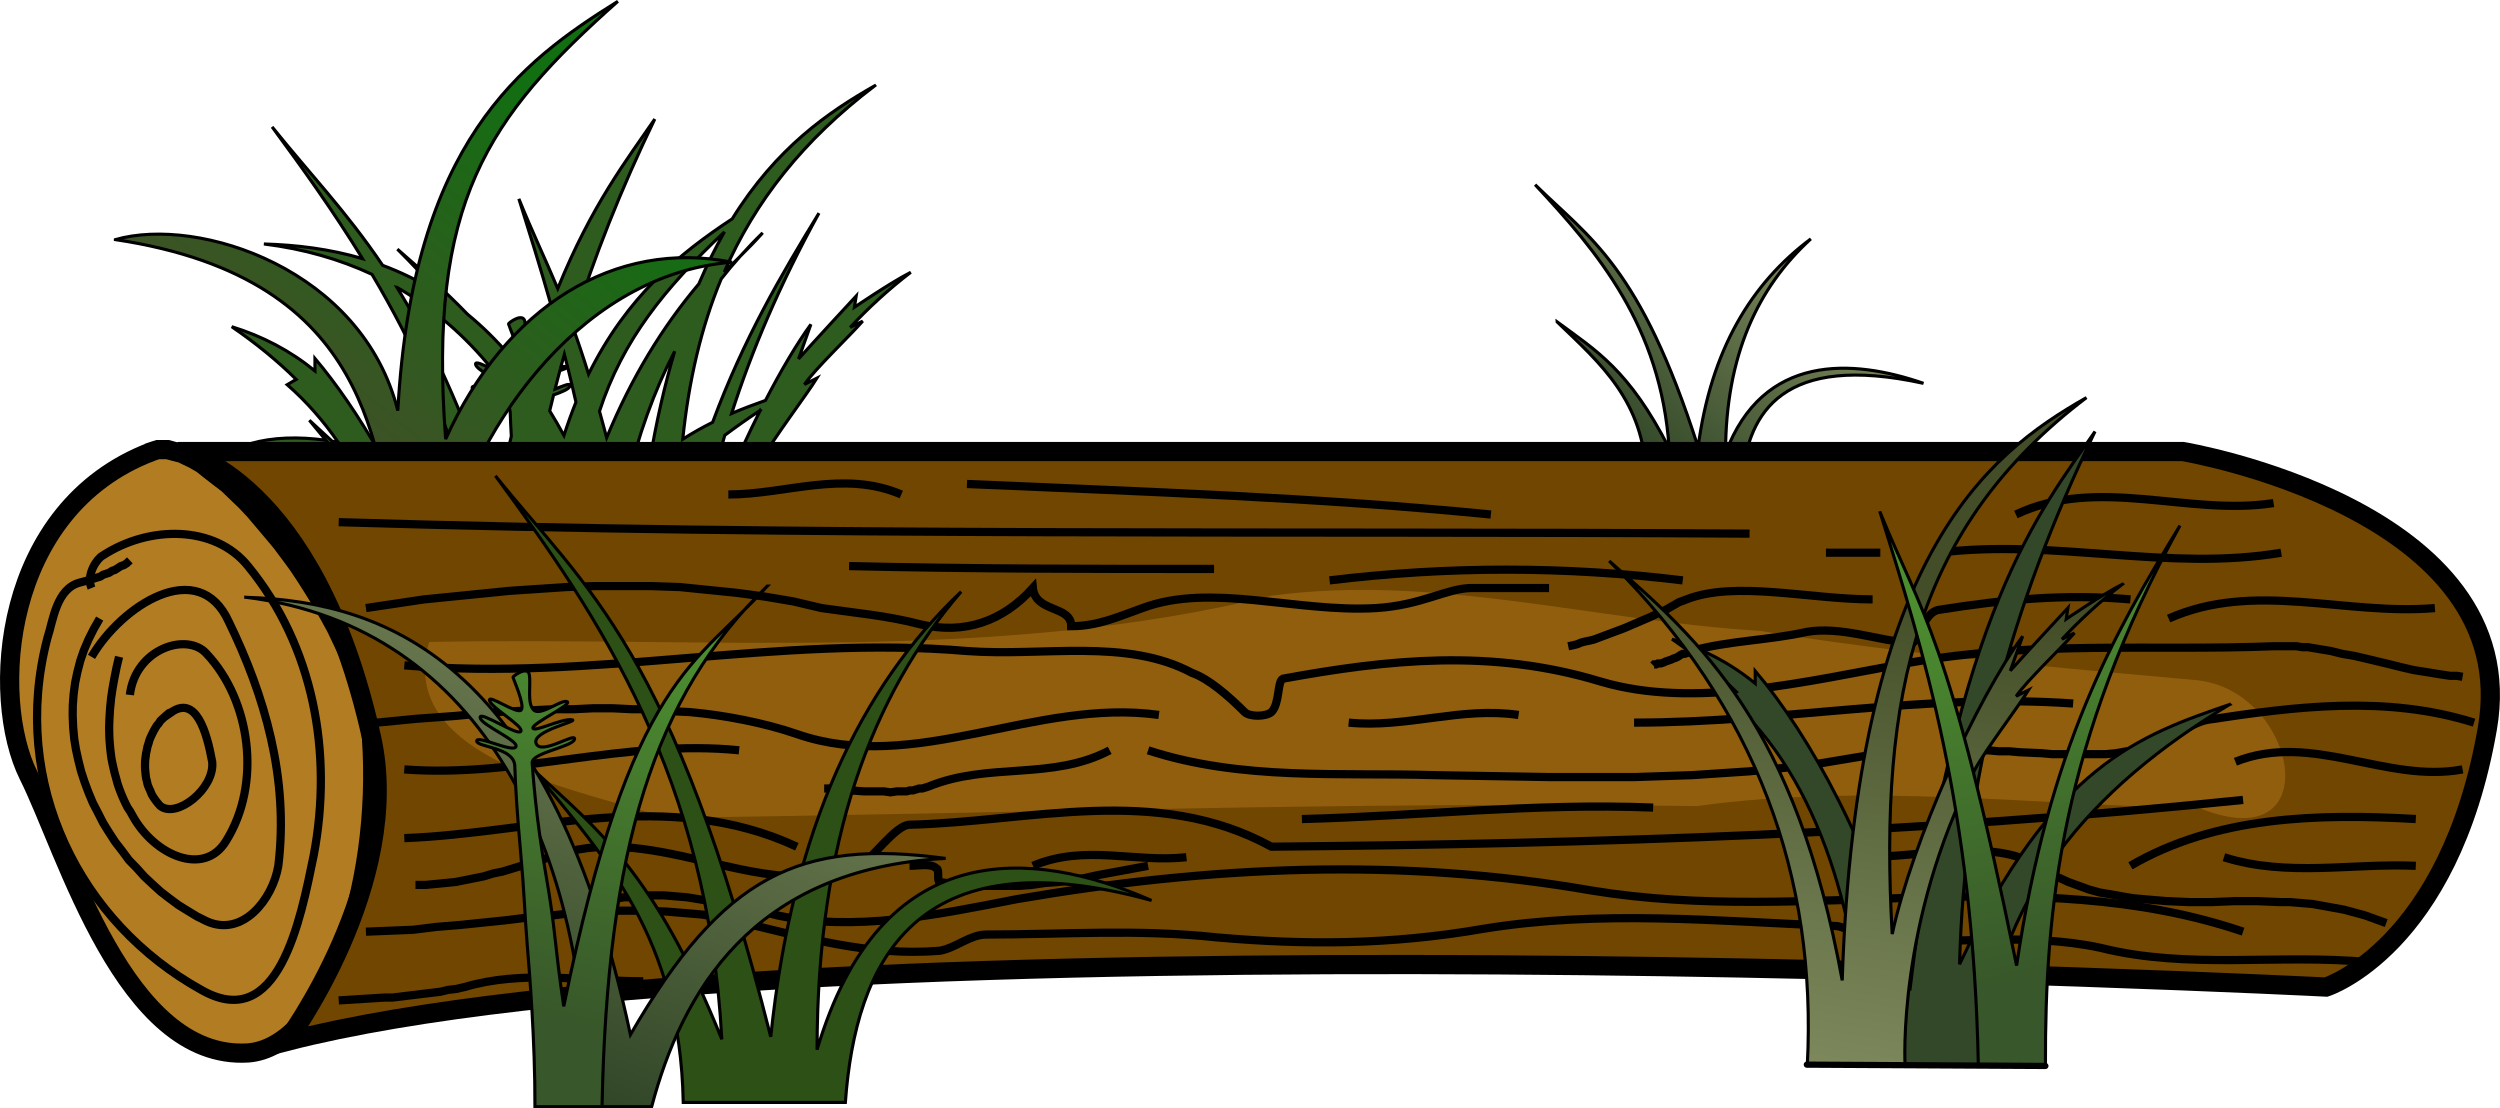
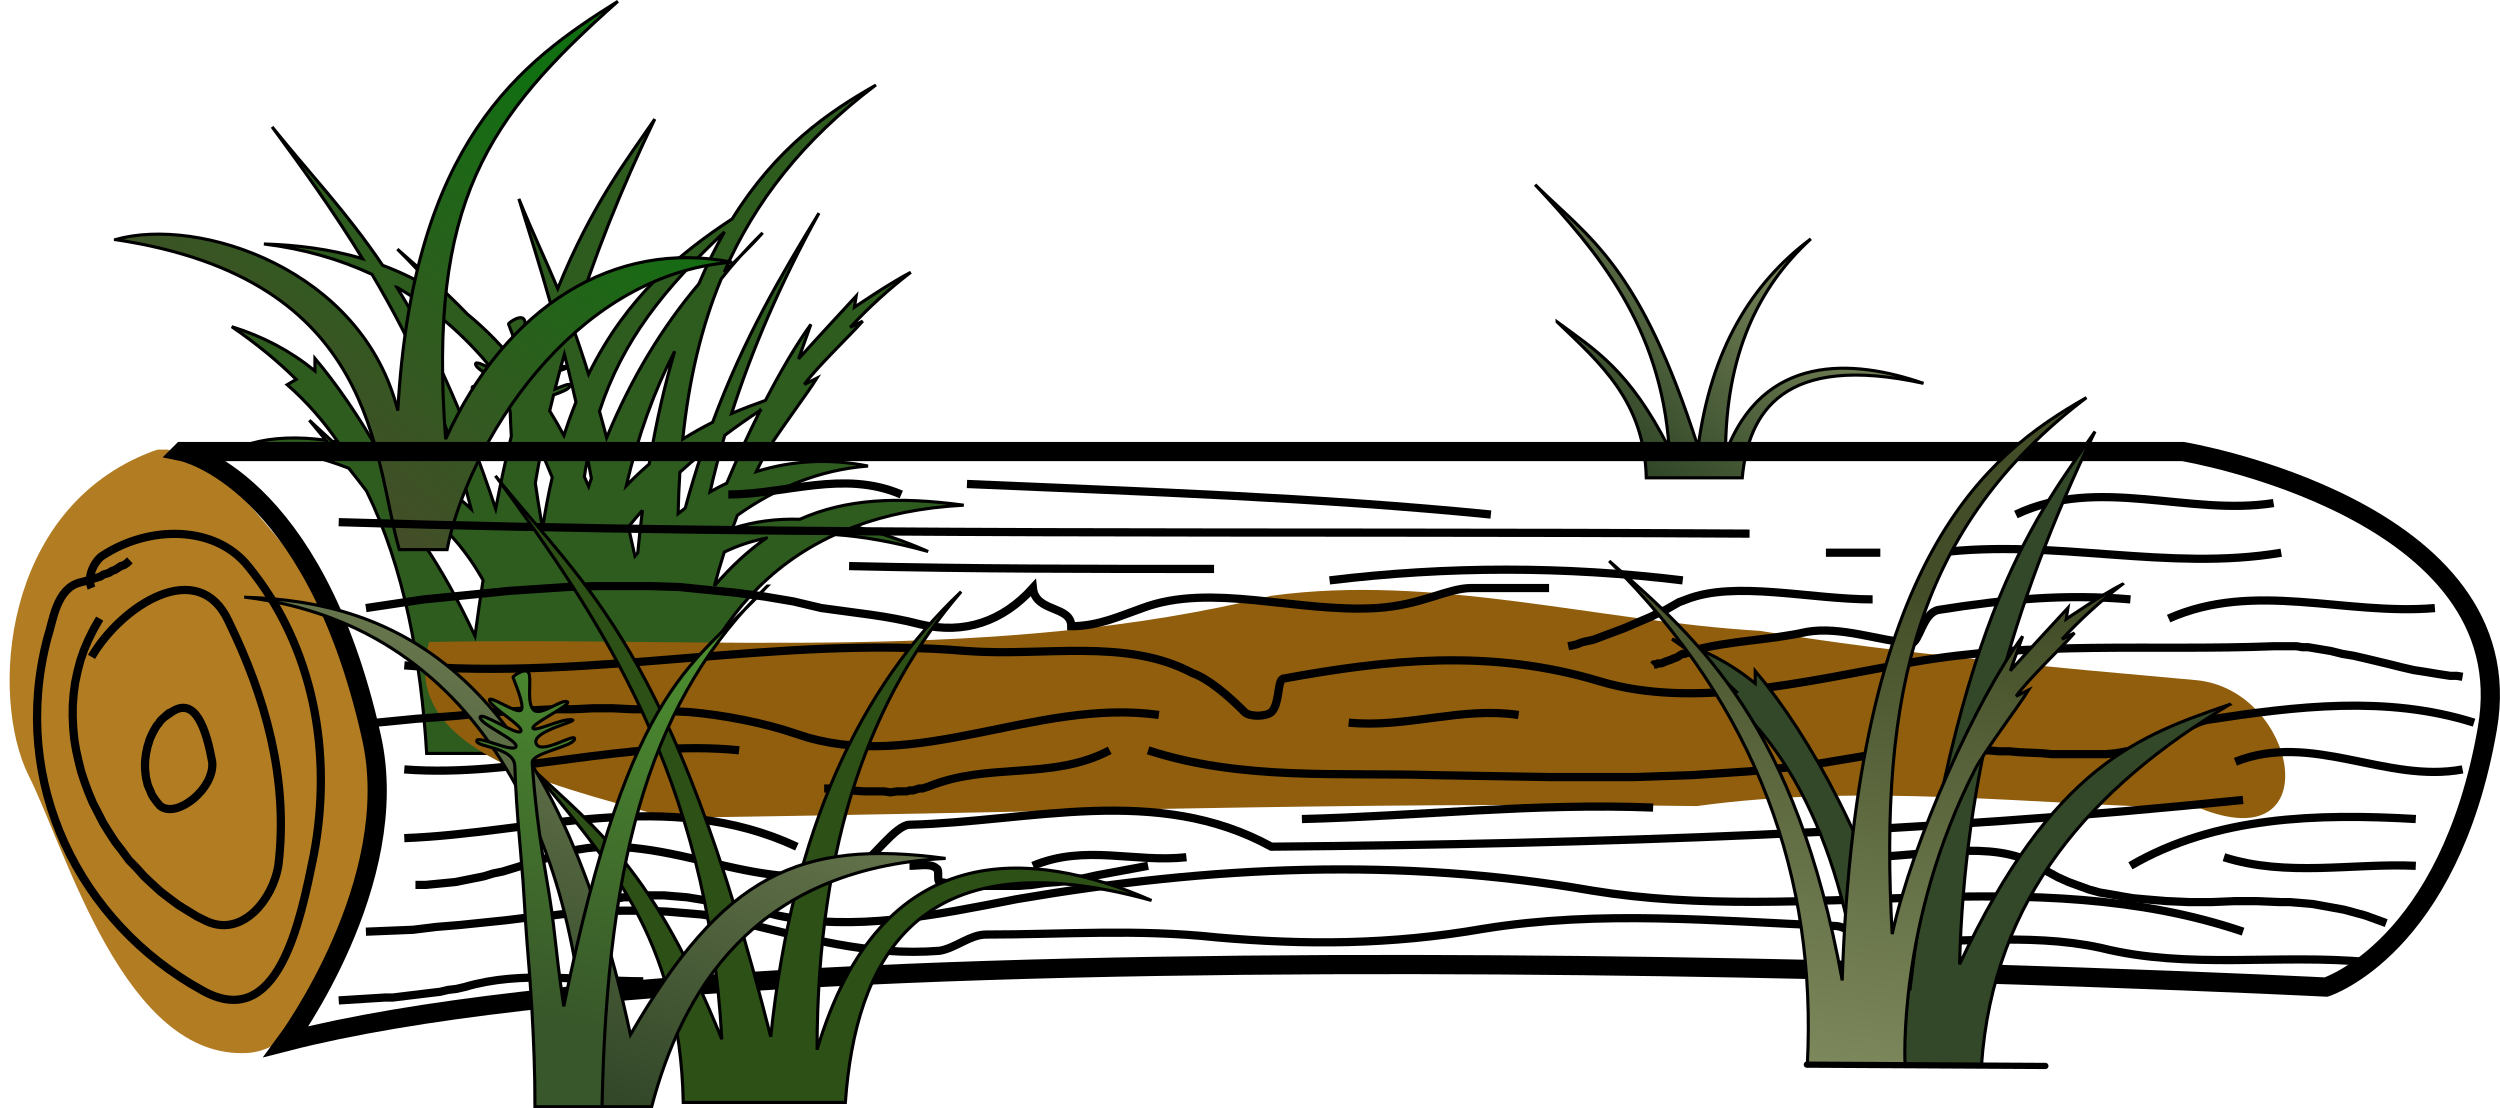
<svg xmlns="http://www.w3.org/2000/svg" xmlns:ns1="http://www.inkscape.org/namespaces/inkscape" xmlns:ns2="http://sodipodi.sourceforge.net/DTD/sodipodi-0.dtd" xmlns:xlink="http://www.w3.org/1999/xlink" width="225.778mm" height="100.085mm" viewBox="0 0 800 354.632" id="svg2" version="1.1" ns1:version="0.91 r13725" ns2:docname="Loginthegrass.svg">
  <defs id="defs4">
    <filter ns1:collect="always" style="color-interpolation-filters:sRGB" id="filter5331" x="-0.093" width="1.186" y="-0.813" height="2.627">
      <feGaussianBlur ns1:collect="always" stdDeviation="4.092" id="feGaussianBlur5333" />
    </filter>
    <linearGradient id="linearGradient3906">
      <stop offset="0" style="stop-color:#12140c" id="stop3908" />
      <stop offset="1" style="stop-color:#1b1d14;stop-opacity:0" id="stop3910" />
    </linearGradient>
    <linearGradient id="linearGradient3875">
      <stop offset="0" style="stop-color:#4c8d2f" id="stop3877" />
      <stop offset="1" style="stop-color:#38572a" id="stop3879" />
    </linearGradient>
    <linearGradient ns1:collect="always" x1="137.56" y1="1052.4" x2="197.47" gradientUnits="userSpaceOnUse" y2="898.02" id="linearGradient3830" gradientTransform="matrix(0.169,0,0,0.169,-362.801,-66.928)">
      <stop offset="0" style="stop-color:#304627" id="stop3826" />
      <stop offset="1" style="stop-color:#7c885b" id="stop3828" />
    </linearGradient>
    <linearGradient ns1:collect="always" x1="94.297" y1="1052.4" gradientTransform="matrix(-0.169,0,0,0.169,-255.698,-69.167)" x2="69.05" gradientUnits="userSpaceOnUse" y2="901.69" id="linearGradient3838">
      <stop offset="0" style="stop-color:#7c885b" id="stop3834" />
      <stop offset="1" style="stop-color:#434e28" id="stop3836" />
    </linearGradient>
    <linearGradient ns1:collect="always" x1="206.37" y1="944.13" x2="117.68" gradientUnits="userSpaceOnUse" y2="1052.4" id="linearGradient3846" gradientTransform="matrix(0.169,0,0,0.169,-369.17,-97.056)">
      <stop offset="0" style="stop-color:#116f11" id="stop3842" />
      <stop offset="1" style="stop-color:#434e28" id="stop3844" />
    </linearGradient>
    <linearGradient ns1:collect="always" x1="119.44" y1="904.39" x2="149.03" gradientUnits="userSpaceOnUse" xlink:href="#linearGradient3875" y2="1025.3" id="linearGradient3881" gradientTransform="matrix(0.169,0,0,0.169,-288.218,-69.133)" />
    <linearGradient ns1:collect="always" x1="119.44" y1="904.39" gradientTransform="matrix(-0.169,0,0,0.169,-316.398,-66.928)" x2="149.03" gradientUnits="userSpaceOnUse" xlink:href="#linearGradient3875" y2="1025.3" id="linearGradient3885" />
    <linearGradient ns1:collect="always" xlink:href="#linearGradient3830" id="linearGradient5781" x1="-276.961" y1="75.558" x2="-256.333" y2="57.673" gradientUnits="userSpaceOnUse" gradientTransform="matrix(0.592,0,0,0.468,-120.012,40.393)" />
  </defs>
  <ns2:namedview id="base" pagecolor="#ffffff" bordercolor="#666666" borderopacity="1.0" ns1:pageopacity="0.0" ns1:pageshadow="2" ns1:zoom="1.5591705" ns1:cx="352.67724" ns1:cy="132.97324" ns1:document-units="px" ns1:current-layer="g5717" showgrid="false" fit-margin-top="0" fit-margin-left="0" fit-margin-right="0" fit-margin-bottom="0" ns1:window-width="1916" ns1:window-height="1035" ns1:window-x="4" ns1:window-y="1" ns1:window-maximized="1" showguides="true" ns1:guide-bbox="true" />
  <g ns1:label="Layer 1" ns1:groupmode="layer" id="layer1" transform="translate(167.704,150.645)">
    <g transform="matrix(5.917,0,0,5.917,2033.911,-452.865)" id="g5467">
      <g id="g5717">
        <path id="path5773" ns2:nodetypes="cccccccccc" style="fill:url(#linearGradient5781);fill-opacity:1;stroke:#000000;stroke-width:0.169;stroke-opacity:1;stroke-miterlimit:4;stroke-dasharray:none" ns1:connector-curvature="0" d="m -287.868,68.489 c 2.322,2.229 4.718,4.28 4.819,8.431 l 5.19,0 c 0.329,-3.539 2.21,-6.771 9.803,-5.111 -3.833,-1.328 -8.68,-1.637 -10.708,3.776 0.005,-5.306 1.755,-8.97 4.613,-11.589 -3.22,2.408 -5.401,5.993 -6.096,11.263 -3.149,-9.839 -5.877,-11.3 -8.815,-14.195 3.355,3.596 6.803,7.642 7.249,14.259 -2.163,-4.257 -3.996,-5.317 -6.055,-6.837 z" />
        <path d="m -324.777,55.714 c -2.488,1.415 -5.309,3.338 -7.707,7.199 -2.824,1.852 -5.692,4.195 -7.769,8.397 -0.303,-0.979 -0.586,-1.815 -0.865,-2.576 1.146,-3.735 2.63,-7.448 4.447,-11.219 -1.497,2.188 -3.407,4.629 -5.249,9.169 -0.686,-1.635 -1.35,-3 -2.102,-4.854 0.571,1.82 1.164,3.72 1.742,5.756 -0.333,0.877 -0.663,1.829 -0.987,2.863 -0.078,-0.005 -0.144,-0.029 -0.196,-0.079 -0.368,-0.357 -0.147,-1.371 -0.232,-1.896 -0.085,-0.524 -0.891,0.059 -0.887,0.127 0.003,0.069 0.659,1.511 0.443,1.77 -0.049,0.059 -0.177,0.046 -0.338,-0.01 -0.75,-0.879 -1.527,-1.639 -2.323,-2.292 -1.241,-1.283 -2.521,-2.407 -3.792,-3.518 0.79,0.784 1.536,1.579 2.234,2.387 -0.991,-0.634 -2.006,-1.129 -3.031,-1.511 -1.983,-2.938 -3.949,-4.959 -5.979,-7.489 1.661,2.253 3.334,4.592 4.891,7.125 -1.771,-0.522 -3.569,-0.74 -5.334,-0.792 2.152,0.264 4.098,0.829 5.846,1.643 2.189,3.689 4.108,7.808 5.366,12.691 -1.448,-1.359 -3.175,-2.349 -4.928,-2.985 -1.17,-2.067 -2.382,-3.809 -3.523,-5.16 l 0,0.676 c -1.359,-1.11 -2.85,-1.879 -4.5,-2.391 1.323,0.906 2.478,1.854 3.486,2.851 l -0.486,0.286 c 1.047,0.916 1.962,1.964 2.757,3.116 -0.11,-0.022 -0.219,-0.041 -0.328,-0.059 -0.407,-0.373 -0.814,-0.745 -1.231,-1.134 0.298,0.362 0.595,0.722 0.893,1.082 -1.499,-0.211 -2.904,-0.154 -4.035,0.169 2.04,0.306 3.781,0.766 5.271,1.342 0.328,0.409 0.65,0.821 0.967,1.241 2.026,4.132 2.945,9.147 3.248,14.186 l 5.609,0 0.259,0 3.37,0 1.077,0 2.831,0 0.798,0 0.475,0 c 0,0 -0.091,-1.619 0.213,-4.168 1.445,-3.098 3.728,-5.961 7.457,-7.668 1.486,0.101 3.155,0.394 5.033,0.914 -1.276,-0.561 -2.621,-1.034 -3.982,-1.347 1.687,-0.63 3.635,-1.038 5.905,-1.158 -3.58,-0.482 -6.385,-0.343 -8.858,0.761 -1.244,-0.035 -2.474,0.11 -3.649,0.497 0.085,-0.235 0.171,-0.47 0.264,-0.708 2.038,-1.455 4.406,-2.461 7.066,-2.667 -2.087,-0.416 -4.127,-0.299 -6.042,0.301 0.123,-0.257 0.254,-0.512 0.385,-0.771 0.465,-0.908 2.358,-3.414 2.895,-4.283 l -0.676,0.338 c 0.592,-0.853 2.439,-2.609 3.152,-3.422 l -0.676,0.338 c 0.977,-1.05 2.064,-2.05 3.275,-2.98 -1.099,0.561 -3.047,1.891 -3.047,1.891 l 0.095,-0.608 c 0,0 -2.444,2.638 -3.116,3.402 l 0.666,-1.869 c -0.759,1.038 -1.609,2.479 -2.456,4.114 -0.612,0.22 -1.224,0.444 -1.832,0.708 1.08,-3.377 2.596,-6.963 4.725,-10.838 -2.045,3.347 -4.066,6.777 -5.751,11.313 -0.537,0.269 -1.077,0.568 -1.616,0.914 0.328,-3.164 0.989,-6.039 2.08,-8.667 0.326,-0.414 0.663,-0.817 1.014,-1.21 -0.284,0.281 -0.568,0.561 -0.85,0.835 1.666,-3.827 4.271,-7.135 8.139,-10.072 z m -7.289,9.237 c 0.407,-0.402 0.818,-0.82 1.23,-1.283 -0.428,0.415 -0.837,0.845 -1.23,1.283 z m -0.835,-1.336 c -0.483,0.846 -0.95,1.783 -1.388,2.815 -1.972,2.329 -3.651,5.077 -4.986,8.319 -0.134,-0.505 -0.259,-0.979 -0.387,-1.431 1.249,-3.833 3.517,-6.652 6.76,-9.702 z m -17.719,2.999 c 1.997,1.148 3.709,2.647 5.149,4.426 -0.482,-0.243 -0.911,-0.448 -0.893,-0.264 0.028,0.274 1.01,0.761 1.569,1.146 0.113,0.155 0.223,0.316 0.333,0.475 -0.306,0.211 -2.092,-0.684 -2.086,-0.353 0.006,0.348 2.031,0.321 2.059,1.357 0.01,0.35 0.032,0.789 0.059,1.268 -0.294,1.213 -0.573,2.52 -0.846,3.924 -1.832,-5.494 -3.597,-9.165 -5.345,-11.979 z m 15.026,3.46 c -0.534,1.793 -1.001,3.813 -1.379,6.101 -0.412,0.353 -0.826,0.744 -1.241,1.171 0.647,-2.731 1.511,-5.129 2.62,-7.272 z m -5.968,0.164 c 0.056,0.221 0.112,0.436 0.169,0.661 -0.012,-0.003 -0.017,-0.003 -0.032,-0.005 -0.09,-0.008 -0.203,0.007 -0.328,0.03 0.062,-0.228 0.125,-0.456 0.191,-0.686 z m 0.184,0.713 c 0.152,0.61 0.299,1.237 0.443,1.874 -0.23,0.57 -0.446,1.171 -0.649,1.802 -0.252,-0.463 -0.51,-0.908 -0.771,-1.33 0.066,-0.289 0.14,-0.575 0.211,-0.862 0.451,-0.157 0.847,-0.316 0.887,-0.485 0.046,-0.194 -0.35,-0.013 -0.808,0.169 0.083,-0.331 0.169,-0.662 0.259,-0.994 0.188,-0.068 0.37,-0.137 0.428,-0.174 z m 10.414,2.314 c -0.627,1.244 -1.242,2.581 -1.817,3.945 -0.304,0.144 -0.607,0.301 -0.902,0.47 0.23,-1.002 0.492,-2.023 0.798,-3.062 0.62,-0.465 1.261,-0.916 1.922,-1.352 z m -11.856,2.222 c 0.211,0.466 0.412,0.938 0.602,1.411 -0.201,0.859 -0.373,1.778 -0.522,2.746 -0.022,-0.127 -0.041,-0.233 -0.064,-0.37 -0.13,-0.739 -0.238,-1.435 -0.328,-2.075 0.096,-0.573 0.201,-1.142 0.313,-1.712 z m 8.687,0.106 c -0.311,0.938 -0.61,1.922 -0.892,2.963 -0.128,0.096 -0.259,0.194 -0.385,0.296 0.017,-0.759 0.049,-1.506 0.095,-2.234 0.384,-0.35 0.777,-0.69 1.183,-1.024 z m -6.174,0.248 c 0.069,0.363 0.14,0.73 0.206,1.104 -0.049,0.145 -0.1,0.291 -0.147,0.438 -0.078,-0.177 -0.155,-0.355 -0.233,-0.527 0.051,-0.346 0.112,-0.684 0.174,-1.014 z m -10.061,1.981 c 2.082,1.315 3.457,2.929 4.41,4.636 -0.152,0.963 -0.297,1.971 -0.438,3.017 -0.93,-1.998 -1.83,-3.585 -2.715,-4.906 -0.404,-0.96 -0.825,-1.874 -1.257,-2.746 z m 13.03,0.85 c -0.095,0.742 -0.177,1.509 -0.254,2.302 -0.051,0.059 -0.105,0.115 -0.154,0.174 -0.122,-0.546 -0.238,-1.068 -0.353,-1.573 0.243,-0.306 0.499,-0.607 0.761,-0.902 z m 6.701,1.504 c -0.967,0.671 -1.891,1.524 -2.809,2.584 0.155,-0.593 0.333,-1.2 0.532,-1.824 0.678,-0.331 1.435,-0.59 2.277,-0.761 z" style="fill:#2e5c1e;fill-opacity:1;stroke:#000000;stroke-width:0.169;stroke-opacity:1" id="path3889" ns1:connector-curvature="0" />
        <path d="m -365.841,64.034 c 4.516,-1.287 13.369,1.61 15.272,9.252 0.809,-14.527 6.646,-18.858 11.901,-22.137 -7.076,6.287 -10.282,10.874 -9.314,23.675 3.248,-7.191 9.157,-10.827 15.492,-9.566 -8.74,0.679 -14.327,9.966 -15.416,15.545 l -2.583,0 c -1.441,-5.049 -1.109,-14.629 -15.352,-16.768 z" ns1:connector-curvature="0" style="fill:url(#linearGradient3846);stroke:#000000;stroke-width:0.169;stroke-opacity:1" ns2:nodetypes="cccccccc" id="rect4078" />
        <path d="m -363.868,75.496 0.155,-0.052 0.165,-0.052 0.17,0 0.176,0 0.181,0 0.191,0.052 0.191,0.052 0.201,0.052 0.201,0.052 0.206,0.103 0.434,0.207 0.444,0.258 0.454,0.361 0.465,0.361 0.475,0.361 0.48,0.465 0.485,0.465 0.485,0.516 0.48,0.568 0.48,0.568 0.475,0.568 0.465,0.62 0.454,0.62 0.444,0.671 0.423,0.671 0.413,0.671 0.387,0.671 0.367,0.671 0.346,0.723 0.315,0.671 0.284,0.671 0.258,0.671 0.222,0.671 0.186,0.671 0.145,0.62 0.108,0.62 0.062,0.62 c 0.588,8.312 -2.519,16.778 -6.675,17.088 -6.675,0.413 -9.798,-10.893 -11.873,-15.023 -2.08,-4.182 -1.492,-14.404 6.675,-17.501 z" id="path1334" style="font-style:normal;font-variant:normal;font-weight:normal;font-stretch:normal;letter-spacing:normal;word-spacing:normal;text-anchor:start;fill:#b27c23;fill-opacity:1;fill-rule:evenodd;stroke:#666651;stroke-width:0;stroke-linecap:butt;stroke-linejoin:miter;stroke-miterlimit:10.433;stroke-dasharray:none;stroke-dashoffset:0;stroke-opacity:1" ns1:connector-curvature="0" />
-         <path d="m -363.868,75.496 0.155,-0.052 0.165,-0.052 0.17,0 0.176,0 0.181,0 0.191,0.052 0.191,0.052 0.201,0.052 0.201,0.052 0.206,0.103 0.434,0.207 0.444,0.258 0.454,0.361 0.465,0.361 0.475,0.361 0.48,0.465 0.485,0.465 0.485,0.516 0.48,0.568 0.48,0.568 0.475,0.568 0.465,0.62 0.454,0.62 0.444,0.671 0.423,0.671 0.413,0.671 0.387,0.671 0.367,0.671 0.346,0.723 0.315,0.671 0.284,0.671 0.258,0.671 0.222,0.671 0.186,0.671 0.145,0.62 0.108,0.62 0.062,0.62 c 0.588,8.312 -2.519,16.778 -6.675,17.088 -6.675,0.413 -9.798,-10.893 -11.873,-15.023 -2.08,-4.182 -1.492,-14.404 6.675,-17.501 z" id="path1336" style="font-style:normal;font-variant:normal;font-weight:normal;font-stretch:normal;letter-spacing:normal;word-spacing:normal;text-anchor:start;fill:none;stroke:#000000;stroke-width:1.039;stroke-linecap:butt;stroke-linejoin:miter;stroke-miterlimit:10.433;stroke-dasharray:none;stroke-dashoffset:0;stroke-opacity:1" ns1:connector-curvature="0" />
-         <path d="m -362.237,75.496 108.208,0 c 0,0 18.532,3.098 16.467,14.972 -2.065,11.874 -8.724,13.991 -8.724,13.991 0,0 -82.558,-4.182 -110.304,2.943 0,0 6.37,-8.622 4.594,-16.469 -3.123,-13.991 -10.242,-15.436 -10.242,-15.436 z" id="path1338" style="font-style:normal;font-variant:normal;font-weight:normal;font-stretch:normal;letter-spacing:normal;word-spacing:normal;text-anchor:start;fill:#714600;fill-opacity:1;fill-rule:evenodd;stroke:#666651;stroke-width:0;stroke-linecap:butt;stroke-linejoin:miter;stroke-miterlimit:10.433;stroke-dasharray:none;stroke-dashoffset:0;stroke-opacity:1" ns1:connector-curvature="0" />
        <path transform="matrix(0.952,0,0,1.022,-17.032,-1.988)" ns1:connector-curvature="0" id="path5298" d="m -348.575,85.894 c 15.965,-0.292 32.153,1.139 47.864,-2.448 9.273,-1.169 18.468,1.344 27.717,1.858 8.251,1.244 16.505,1.917 24.797,2.61 5.762,0.497 7.583,9.518 0.235,6.785 -9.53,-0.191 -19.083,-1.347 -28.592,-0.121 -19.537,-0.26 -39.073,0.402 -58.592,0.619 -4.247,-1.367 -15.428,-2.977 -13.428,-9.302 z" style="fill:#915e0d;fill-opacity:1;fill-rule:evenodd;stroke:none;stroke-width:0.169px;stroke-linecap:butt;stroke-linejoin:miter;stroke-opacity:1;filter:url(#filter5331)" />
        <path d="m -362.237,75.496 108.208,0 c 0,0 18.532,3.098 16.467,14.972 -2.065,11.874 -8.724,13.991 -8.724,13.991 0,0 -82.558,-4.182 -110.304,2.943 0,0 6.37,-8.622 4.594,-16.469 -3.123,-13.991 -10.242,-15.436 -10.242,-15.436 z" id="path1340" style="font-style:normal;font-variant:normal;font-weight:normal;font-stretch:normal;letter-spacing:normal;word-spacing:normal;text-anchor:start;fill:none;stroke:#000000;stroke-width:1.039;stroke-linecap:butt;stroke-linejoin:miter;stroke-miterlimit:9.83;stroke-dasharray:none;stroke-dashoffset:0;stroke-opacity:1" ns1:connector-curvature="0" />
        <path d="m -362.82,89.59 -0.124,0.052 -0.124,0.103 -0.114,0.103 -0.114,0.103 -0.108,0.103 -0.103,0.155 -0.093,0.103 -0.093,0.155 -0.088,0.155 -0.077,0.155 -0.072,0.155 -0.067,0.155 -0.057,0.207 -0.052,0.155 -0.041,0.207 -0.036,0.155 -0.026,0.207 -0.021,0.155 -0.01,0.207 0,0.207 0.01,0.155 0.021,0.207 0.026,0.207 0.041,0.155 0.046,0.207 0.062,0.155 0.072,0.155 0.083,0.207 0.093,0.155 0.108,0.155 0.119,0.155 0.134,0.155 c 0.883,0.723 2.963,-0.929 2.819,-2.375 -0.299,-1.652 -0.883,-3.614 -2.215,-2.685 z" id="path1342" style="font-style:normal;font-variant:normal;font-weight:normal;font-stretch:normal;letter-spacing:normal;word-spacing:normal;text-anchor:start;fill:#714600;fill-opacity:1;fill-rule:evenodd;stroke:#666651;stroke-width:0;stroke-linecap:butt;stroke-linejoin:miter;stroke-miterlimit:10.433;stroke-dasharray:none;stroke-dashoffset:0;stroke-opacity:1" ns1:connector-curvature="0" />
        <path d="m -362.82,89.59 -0.124,0.052 -0.124,0.103 -0.114,0.103 -0.114,0.103 -0.108,0.103 -0.103,0.155 -0.093,0.103 -0.093,0.155 -0.088,0.155 -0.077,0.155 -0.072,0.155 -0.067,0.155 -0.057,0.207 -0.052,0.155 -0.041,0.207 -0.036,0.155 -0.026,0.207 -0.021,0.155 -0.01,0.207 0,0.207 0.01,0.155 0.021,0.207 0.026,0.207 0.041,0.155 0.046,0.207 0.062,0.155 0.072,0.155 0.083,0.207 0.093,0.155 0.108,0.155 0.119,0.155 0.134,0.155 c 0.883,0.723 2.963,-0.929 2.819,-2.375 -0.299,-1.652 -0.883,-3.614 -2.215,-2.685 z" id="path1344" style="font-style:normal;font-variant:normal;font-weight:normal;font-stretch:normal;letter-spacing:normal;word-spacing:normal;text-anchor:start;fill:#b27c23;fill-opacity:1;stroke:#000000;stroke-width:0.445;stroke-linecap:butt;stroke-linejoin:miter;stroke-miterlimit:10.433;stroke-dasharray:none;stroke-dashoffset:0;stroke-opacity:1" ns1:connector-curvature="0" />
-         <path d="m -365.644,86.595 -0.134,0.568 -0.114,0.568 -0.103,0.568 -0.077,0.516 -0.057,0.568 -0.036,0.568 -0.01,0.258 -0.005,0.258 0.005,0.31 0.01,0.258 0.021,0.258 0.021,0.258 0.036,0.31 0.036,0.258 0.052,0.258 0.057,0.258 0.062,0.258 0.072,0.258 0.083,0.31 0.088,0.258 0.098,0.258 0.108,0.258 0.119,0.258 0.129,0.258 0.139,0.207 0.145,0.258 c 1.172,2.117 3.851,3.304 5.043,1.342 1.936,-3.098 1.332,-7.589 -1.048,-10.119 -1.027,-1.187 -3.851,-0.31 -4.155,2.22" id="path1346" style="font-style:normal;font-variant:normal;font-weight:normal;font-stretch:normal;letter-spacing:normal;word-spacing:normal;text-anchor:start;fill:none;stroke:#000000;stroke-width:0.445;stroke-linecap:butt;stroke-linejoin:miter;stroke-miterlimit:10.433;stroke-dasharray:none;stroke-dashoffset:0;stroke-opacity:1" ns1:connector-curvature="0" />
        <path d="m -366.691,84.53 -0.325,0.568 -0.284,0.568 -0.243,0.568 -0.196,0.568 -0.16,0.62 -0.119,0.568 -0.083,0.62 -0.046,0.62 -0.005,0.568 0.026,0.62 0.057,0.62 0.093,0.568 0.124,0.568 0.155,0.62 0.186,0.568 0.212,0.568 0.237,0.568 0.268,0.516 0.289,0.568 0.32,0.516 0.336,0.516 0.361,0.465 0.382,0.516 0.403,0.413 0.418,0.465 0.439,0.413 0.454,0.413 0.47,0.361 0.485,0.361 0.501,0.31 0.511,0.31 0.521,0.258 c 1.936,0.878 3.567,-1.187 3.872,-2.994 0.583,-4.75 -0.749,-9.241 -2.684,-13.216 -1.631,-3.562 -5.787,-0.878 -7.418,1.91" id="path1348" style="font-style:normal;font-variant:normal;font-weight:normal;font-stretch:normal;letter-spacing:normal;word-spacing:normal;text-anchor:start;fill:none;stroke:#000000;stroke-width:0.445;stroke-linecap:butt;stroke-linejoin:miter;stroke-miterlimit:10.433;stroke-dasharray:none;stroke-dashoffset:0;stroke-opacity:1" ns1:connector-curvature="0" />
        <path d="m -365.06,81.381 -0.165,0.155 -0.16,0.103 -0.16,0.052 -0.16,0.103 -0.16,0.103 -0.155,0.052 -0.16,0.103 -0.155,0.052 -0.165,0.052 -0.16,0.103 -0.165,0.052 -0.17,0.052 -0.176,0.052 -0.176,0.052 -0.186,0.052 -0.191,0.052 c -1.327,0.31 -1.492,2.117 -1.791,2.994 -2.08,7.899 1.791,15.436 8.326,19.05 4.155,2.375 5.343,-3.717 6.071,-7.279 1.048,-5.524 0,-11.306 -3.552,-15.643 -1.791,-2.22 -5.343,-2.22 -7.862,-0.568 -0.305,0.155 -0.909,1.033 -0.604,1.755" id="path1350" style="font-style:normal;font-variant:normal;font-weight:normal;font-stretch:normal;letter-spacing:normal;word-spacing:normal;text-anchor:start;fill:none;stroke:#000000;stroke-width:0.445;stroke-linecap:butt;stroke-linejoin:miter;stroke-miterlimit:10.433;stroke-dasharray:none;stroke-dashoffset:0;stroke-opacity:1" ns1:connector-curvature="0" />
        <path d="m -353.765,79.316 c 25.367,0.774 50.749,0.465 76.301,0.62" id="path1352" style="font-style:normal;font-variant:normal;font-weight:normal;font-stretch:normal;letter-spacing:normal;word-spacing:normal;text-anchor:start;fill:none;stroke:#000000;stroke-width:0.445;stroke-linecap:butt;stroke-linejoin:miter;stroke-miterlimit:10.433;stroke-dasharray:none;stroke-dashoffset:0;stroke-opacity:1" ns1:connector-curvature="0" />
        <path d="m -273.334,80.968 c 1.032,0 1.962,0 2.942,0" id="path1354" style="font-style:normal;font-variant:normal;font-weight:normal;font-stretch:normal;letter-spacing:normal;word-spacing:normal;text-anchor:start;fill:none;stroke:#000000;stroke-width:0.445;stroke-linecap:butt;stroke-linejoin:miter;stroke-miterlimit:10.433;stroke-dasharray:none;stroke-dashoffset:0;stroke-opacity:1" ns1:connector-curvature="0" />
        <path d="m -267.243,80.968 c 6.246,-0.774 12.441,1.033 18.532,0" id="path1356" style="font-style:normal;font-variant:normal;font-weight:normal;font-stretch:normal;letter-spacing:normal;word-spacing:normal;text-anchor:start;fill:none;stroke:#000000;stroke-width:0.445;stroke-linecap:butt;stroke-linejoin:miter;stroke-miterlimit:10.433;stroke-dasharray:none;stroke-dashoffset:0;stroke-opacity:1" ns1:connector-curvature="0" />
        <path d="m -319.788,77.251 c 9.493,0.413 18.991,0.723 28.335,1.652" id="path1358" style="font-style:normal;font-variant:normal;font-weight:normal;font-stretch:normal;letter-spacing:normal;word-spacing:normal;text-anchor:start;fill:none;stroke:#000000;stroke-width:0.445;stroke-linecap:butt;stroke-linejoin:miter;stroke-miterlimit:10.433;stroke-dasharray:none;stroke-dashoffset:0;stroke-opacity:1" ns1:connector-curvature="0" />
        <path d="m -352.294,83.962 3.108,-0.465 1.549,-0.155 1.549,-0.155 1.543,-0.155 1.543,-0.103 1.543,-0.103 1.538,-0.052 1.538,0 1.533,0 1.533,0.052 1.533,0.155 1.533,0.155 1.533,0.207 1.533,0.258 1.528,0.361 c 1.776,0.258 3.572,0.413 5.343,0.878 2.38,0.568 4.46,-0.155 6.091,-1.962 0.139,1.342 2.075,0.929 2.075,2.065 1.476,0 2.664,-0.568 3.851,-0.981 3.717,-1.394 8.311,0.258 12.647,0 2.478,-0.155 3.82,-1.084 5.162,-1.084 1.342,0 2.839,0 4.181,0" id="path1360" style="font-style:normal;font-variant:normal;font-weight:normal;font-stretch:normal;letter-spacing:normal;word-spacing:normal;text-anchor:start;fill:none;stroke:#000000;stroke-width:0.445;stroke-linecap:butt;stroke-linejoin:miter;stroke-miterlimit:10.433;stroke-dasharray:none;stroke-dashoffset:0;stroke-opacity:1" ns1:connector-curvature="0" />
        <path d="m -282.678,87.06 0.052,-0.052 0.103,0 0.103,-0.052 0.155,0 0.155,-0.052 0.103,-0.052 0.155,-0.052 0.155,-0.052 0.103,-0.052 0.155,-0.052 0.103,-0.052 0.155,-0.103 0.103,-0.052 0.103,0 0.155,-0.052 0.052,-0.052 0.052,0 0.052,0 0.052,-0.052 c 2.065,-0.568 4.181,-0.568 6.246,-1.033 1.807,-0.31 3.872,0.465 5.627,0.62 0.465,0 0.619,-1.652 1.497,-1.807 3.562,-0.568 6.814,-0.878 10.376,-0.568" id="path1362" style="font-style:normal;font-variant:normal;font-weight:normal;font-stretch:normal;letter-spacing:normal;word-spacing:normal;text-anchor:start;fill:none;stroke:#000000;stroke-width:0.445;stroke-linecap:butt;stroke-linejoin:miter;stroke-miterlimit:10.433;stroke-dasharray:none;stroke-dashoffset:0;stroke-opacity:1" ns1:connector-curvature="0" />
        <path d="m -254.802,84.53 c 4.646,-2.065 9.498,-0.155 14.402,-0.568" id="path1364" style="font-style:normal;font-variant:normal;font-weight:normal;font-stretch:normal;letter-spacing:normal;word-spacing:normal;text-anchor:start;fill:none;stroke:#000000;stroke-width:0.445;stroke-linecap:butt;stroke-linejoin:miter;stroke-miterlimit:10.433;stroke-dasharray:none;stroke-dashoffset:0;stroke-opacity:1" ns1:connector-curvature="0" />
        <path d="m -238.903,87.679 -0.31,-0.052 -0.361,0 -0.671,-0.103 -0.619,-0.103 -0.671,-0.103 -0.671,-0.155 -0.619,-0.155 -1.291,-0.31 -0.671,-0.155 -0.619,-0.103 -0.619,-0.155 -0.619,-0.103 -0.619,-0.103 -0.31,0 -0.31,-0.052 -0.31,0 -0.31,0 -0.31,0 -0.31,0 c -6.556,0.258 -12.957,-0.31 -19.616,0.878 -5.782,1.033 -11.718,2.53 -16.777,1.033 -5.936,-1.807 -11.563,-1.187 -17.19,-0.155 -0.31,0.155 -0.155,1.342 -0.619,1.807 -0.31,0.258 -1.187,0.258 -1.445,0 -0.929,-0.929 -1.962,-1.807 -2.839,-2.117 -3.567,-1.91 -8.027,-0.878 -12.177,-1.187 -10.247,-0.878 -20.189,1.652 -30.431,0.774" id="path1366" style="font-style:normal;font-variant:normal;font-weight:normal;font-stretch:normal;letter-spacing:normal;word-spacing:normal;text-anchor:start;fill:none;stroke:#000000;stroke-width:0.445;stroke-linecap:butt;stroke-linejoin:miter;stroke-miterlimit:10.433;stroke-dasharray:none;stroke-dashoffset:0;stroke-opacity:1" ns1:connector-curvature="0" />
        <path d="m -332.694,77.819 c 3.102,0 6.231,-1.342 9.354,0" id="path1368" style="font-style:normal;font-variant:normal;font-weight:normal;font-stretch:normal;letter-spacing:normal;word-spacing:normal;text-anchor:start;fill:none;stroke:#000000;stroke-width:0.445;stroke-linecap:butt;stroke-linejoin:miter;stroke-miterlimit:10.433;stroke-dasharray:none;stroke-dashoffset:0;stroke-opacity:1" ns1:connector-curvature="0" />
        <path d="m -263.062,78.903 c 4.439,-2.117 9.343,0.103 13.938,-0.62" id="path1370" style="font-style:normal;font-variant:normal;font-weight:normal;font-stretch:normal;letter-spacing:normal;word-spacing:normal;text-anchor:start;fill:none;stroke:#000000;stroke-width:0.445;stroke-linecap:butt;stroke-linejoin:miter;stroke-miterlimit:10.433;stroke-dasharray:none;stroke-dashoffset:0;stroke-opacity:1" ns1:connector-curvature="0" />
        <path d="m -351.69,90.157 2.116,-0.207 2.127,-0.155 2.132,-0.207 2.127,-0.103 1.063,-0.052 1.063,0 1.058,-0.052 1.058,0 1.048,0.052 1.048,0 1.043,0.103 1.032,0.052 c 1.776,0.155 3.995,0.568 5.787,1.187 6.375,2.22 12.905,-1.962 19.58,-1.033" id="path1372" style="font-style:normal;font-variant:normal;font-weight:normal;font-stretch:normal;letter-spacing:normal;word-spacing:normal;text-anchor:start;fill:none;stroke:#000000;stroke-width:0.445;stroke-linecap:butt;stroke-linejoin:miter;stroke-miterlimit:10.433;stroke-dasharray:none;stroke-dashoffset:0;stroke-opacity:1" ns1:connector-curvature="0" />
        <path d="m -299.145,90.157 c 3.097,0.31 6.091,-0.878 9.189,-0.413" id="path1374" style="font-style:normal;font-variant:normal;font-weight:normal;font-stretch:normal;letter-spacing:normal;word-spacing:normal;text-anchor:start;fill:none;stroke:#000000;stroke-width:0.445;stroke-linecap:butt;stroke-linejoin:miter;stroke-miterlimit:10.433;stroke-dasharray:none;stroke-dashoffset:0;stroke-opacity:1" ns1:connector-curvature="0" />
-         <path d="m -283.71,90.157 c 8.001,0 15.744,-1.6 23.746,-1.033" id="path1376" style="font-style:normal;font-variant:normal;font-weight:normal;font-stretch:normal;letter-spacing:normal;word-spacing:normal;text-anchor:start;fill:none;stroke:#000000;stroke-width:0.445;stroke-linecap:butt;stroke-linejoin:miter;stroke-miterlimit:10.433;stroke-dasharray:none;stroke-dashoffset:0;stroke-opacity:1" ns1:connector-curvature="0" />
        <path d="m -265.178,91.655 0.619,0 0.568,0.052 0.568,0 0.568,0.052 1.187,0.052 0.568,0.052 0.568,0 0.619,0 0.568,0 0.568,0 0.568,0 0.568,-0.052 0.568,-0.103 0.258,0 0.31,-0.052 0.258,-0.103 0.258,-0.052 c 1.084,-0.258 2.375,-1.342 3.304,-1.497 4.749,-0.723 9.653,-1.342 14.402,0.155" id="path1378" style="font-style:normal;font-variant:normal;font-weight:normal;font-stretch:normal;letter-spacing:normal;word-spacing:normal;text-anchor:start;fill:none;stroke:#000000;stroke-width:0.445;stroke-linecap:butt;stroke-linejoin:miter;stroke-miterlimit:10.433;stroke-dasharray:none;stroke-dashoffset:0;stroke-opacity:1" ns1:connector-curvature="0" />
        <path d="m -238.903,92.687 c -4.13,0.774 -8.156,-2.065 -12.286,-0.413" id="path1380" style="font-style:normal;font-variant:normal;font-weight:normal;font-stretch:normal;letter-spacing:normal;word-spacing:normal;text-anchor:start;fill:none;stroke:#000000;stroke-width:0.445;stroke-linecap:butt;stroke-linejoin:miter;stroke-miterlimit:10.433;stroke-dasharray:none;stroke-dashoffset:0;stroke-opacity:1" ns1:connector-curvature="0" />
        <path d="m -269.773,91.655 -1.497,0.31 -1.549,0.258 -1.549,0.258 -1.549,0.155 -1.549,0.155 -1.549,0.103 -1.549,0.103 -1.549,0.052 -1.549,0.052 -1.549,0 -3.097,0 -3.149,-0.052 -3.097,-0.052 c -5.059,-0.155 -10.376,0.31 -15.44,-1.342" id="path1382" style="font-style:normal;font-variant:normal;font-weight:normal;font-stretch:normal;letter-spacing:normal;word-spacing:normal;text-anchor:start;fill:none;stroke:#000000;stroke-width:0.445;stroke-linecap:butt;stroke-linejoin:miter;stroke-miterlimit:10.433;stroke-dasharray:none;stroke-dashoffset:0;stroke-opacity:1" ns1:connector-curvature="0" />
        <path d="m -350.219,92.687 c 6.091,0.465 12.017,-1.652 18.109,-1.033" id="path1384" style="font-style:normal;font-variant:normal;font-weight:normal;font-stretch:normal;letter-spacing:normal;word-spacing:normal;text-anchor:start;fill:none;stroke:#000000;stroke-width:0.445;stroke-linecap:butt;stroke-linejoin:miter;stroke-miterlimit:10.433;stroke-dasharray:none;stroke-dashoffset:0;stroke-opacity:1" ns1:connector-curvature="0" />
        <path d="m -327.511,93.72 0.361,0 0.361,0.052 0.361,0 0.361,0.052 0.723,0.052 0.356,0 0.356,0 0.356,0 0.351,0.052 0.351,-0.052 0.346,0 0.176,0 0.17,-0.052 0.17,0 0.17,-0.052 0.17,-0.052 0.165,0 0.17,-0.052 0.165,-0.052 c 3.268,-1.342 6.675,-0.31 9.803,-1.962" id="path1386" style="font-style:normal;font-variant:normal;font-weight:normal;font-stretch:normal;letter-spacing:normal;word-spacing:normal;text-anchor:start;fill:none;stroke:#000000;stroke-width:0.445;stroke-linecap:butt;stroke-linejoin:miter;stroke-miterlimit:10.433;stroke-dasharray:none;stroke-dashoffset:0;stroke-opacity:1" ns1:connector-curvature="0" />
        <path d="m -350.219,96.404 c 6.979,-0.258 14.258,-2.788 21.232,0.465" id="path1388" style="font-style:normal;font-variant:normal;font-weight:normal;font-stretch:normal;letter-spacing:normal;word-spacing:normal;text-anchor:start;fill:none;stroke:#000000;stroke-width:0.445;stroke-linecap:butt;stroke-linejoin:miter;stroke-miterlimit:10.433;stroke-dasharray:none;stroke-dashoffset:0;stroke-opacity:1" ns1:connector-curvature="0" />
        <path d="m -349.615,98.934 0.279,0 0.274,0 0.542,-0.052 0.532,-0.052 0.527,-0.052 0.521,-0.103 0.516,-0.103 0.511,-0.103 0.506,-0.155 0.506,-0.103 0.511,-0.155 1.012,-0.31 1.027,-0.31 0.521,-0.155 0.527,-0.155 c 5.198,-1.291 10.825,2.839 15.729,0.774 0.604,-0.31 1.936,-2.22 2.679,-2.22 6.515,-0.155 13.349,-2.22 19.57,1.187 17.654,-0.155 35.206,-0.723 52.55,-2.53" id="path1390" style="font-style:normal;font-variant:normal;font-weight:normal;font-stretch:normal;letter-spacing:normal;word-spacing:normal;text-anchor:start;fill:none;stroke:#000000;stroke-width:0.445;stroke-linecap:butt;stroke-linejoin:miter;stroke-miterlimit:10.433;stroke-dasharray:none;stroke-dashoffset:0;stroke-opacity:1" ns1:connector-curvature="0" />
        <path d="m -241.433,97.901 c -3.407,-0.155 -6.969,0.62 -10.376,-0.465" id="path1392" style="font-style:normal;font-variant:normal;font-weight:normal;font-stretch:normal;letter-spacing:normal;word-spacing:normal;text-anchor:start;fill:none;stroke:#000000;stroke-width:0.445;stroke-linecap:butt;stroke-linejoin:miter;stroke-miterlimit:10.433;stroke-dasharray:none;stroke-dashoffset:0;stroke-opacity:1" ns1:connector-curvature="0" />
        <path d="m -243.033,100.999 -0.568,-0.207 -0.568,-0.206 -0.568,-0.155 -0.568,-0.155 -0.568,-0.103 -0.568,-0.103 -0.568,-0.103 -0.619,-0.052 -0.619,-0.052 -0.568,0 -1.239,-0.052 -1.187,0 -1.239,0.052 -1.239,0 -1.187,-0.052 -0.619,-0.052 -0.619,-0.052 -0.568,-0.052 -0.619,-0.103 -0.568,-0.103 -0.619,-0.103 -0.568,-0.155 -0.568,-0.207 -0.568,-0.207 -0.568,-0.258 -0.568,-0.31 -0.516,-0.31 c -2.426,-1.497 -6.246,-0.465 -9.498,-0.465" id="path1394" style="font-style:normal;font-variant:normal;font-weight:normal;font-stretch:normal;letter-spacing:normal;word-spacing:normal;text-anchor:start;fill:none;stroke:#000000;stroke-width:0.445;stroke-linecap:butt;stroke-linejoin:miter;stroke-miterlimit:10.433;stroke-dasharray:none;stroke-dashoffset:0;stroke-opacity:1" ns1:connector-curvature="0" />
        <path d="m -301.675,95.372 c 6.246,-0.155 12.596,-0.878 18.997,-0.62" id="path1396" style="font-style:normal;font-variant:normal;font-weight:normal;font-stretch:normal;letter-spacing:normal;word-spacing:normal;text-anchor:start;fill:none;stroke:#000000;stroke-width:0.445;stroke-linecap:butt;stroke-linejoin:miter;stroke-miterlimit:10.433;stroke-dasharray:none;stroke-dashoffset:0;stroke-opacity:1" ns1:connector-curvature="0" />
        <path d="m -352.294,101.464 1.275,-0.052 1.275,-0.052 1.265,-0.155 1.26,-0.103 2.509,-0.258 1.249,-0.155 1.249,-0.103 1.244,-0.155 1.244,-0.052 1.244,-0.052 1.244,0 1.244,0.052 0.619,0.052 0.625,0.052 0.625,0.052 0.619,0.103 0.625,0.103 0.63,0.155 c 3.706,0.878 7.113,1.91 10.985,1.6 0.888,-0.155 1.636,-0.878 2.524,-0.878 4.15,0 8.146,-0.31 12.472,0.155 4.749,0.413 9.343,0.413 14.402,-0.465 6.349,-1.033 12.596,-0.413 18.997,-0.155 0.723,0 1.291,0.774 2.065,0.774 4.13,0.258 8.311,-0.465 12.337,0.413 4.749,1.187 9.602,0.31 14.506,0.774 -0.258,0 -0.413,0 -0.568,0" id="path1398" style="font-style:normal;font-variant:normal;font-weight:normal;font-stretch:normal;letter-spacing:normal;word-spacing:normal;text-anchor:start;fill:none;stroke:#000000;stroke-width:0.445;stroke-linecap:butt;stroke-linejoin:miter;stroke-miterlimit:10.433;stroke-dasharray:none;stroke-dashoffset:0;stroke-opacity:1" ns1:connector-curvature="0" />
        <path d="m -353.765,105.181 0.831,-0.052 0.831,-0.052 0.841,-0.052 0.418,0 0.423,-0.052 0.423,-0.052 0.428,-0.052 0.428,-0.052 0.434,-0.052 0.434,-0.052 0.434,-0.103 0.444,-0.052 0.444,-0.103 c 3.123,-0.929 6.391,-0.31 9.658,-0.31" id="path1400" style="font-style:normal;font-variant:normal;font-weight:normal;font-stretch:normal;letter-spacing:normal;word-spacing:normal;text-anchor:start;fill:none;stroke:#000000;stroke-width:0.445;stroke-linecap:butt;stroke-linejoin:miter;stroke-miterlimit:10.433;stroke-dasharray:none;stroke-dashoffset:0;stroke-opacity:1" ns1:connector-curvature="0" />
        <path d="m -339.833,99.966 0.294,-0.103 0.294,-0.052 0.299,-0.103 0.305,-0.052 0.299,-0.052 0.305,0 0.31,-0.052 0.305,0 0.31,-0.052 0.31,0 0.315,0 0.31,0 0.625,0.052 0.63,0.052 0.625,0.103 0.625,0.103 0.619,0.103 0.619,0.103 0.614,0.155 0.604,0.103 0.594,0.155 0.588,0.155 c 4.155,0.878 8.471,0 12.926,-0.878 10.531,-1.807 20.752,-2.272 31.128,-0.465 11.615,1.91 23.797,-1.652 35.206,2.22" id="path1402" style="font-style:normal;font-variant:normal;font-weight:normal;font-stretch:normal;letter-spacing:normal;word-spacing:normal;text-anchor:start;fill:none;stroke:#000000;stroke-width:0.445;stroke-linecap:butt;stroke-linejoin:miter;stroke-miterlimit:10.433;stroke-dasharray:none;stroke-dashoffset:0;stroke-opacity:1" ns1:connector-curvature="0" />
        <path d="m -309.991,97.901 -1.389,0.258 -1.394,0.258 -0.702,0.155 -0.697,0.103 -0.702,0.103 -0.697,0.052 -0.707,0.103 -0.702,0.052 -0.707,0 -0.712,0 -0.712,0 -0.712,-0.052 -0.718,-0.052 -0.723,-0.103 c -0.16,0 0,-0.723 -0.16,-0.723 -0.299,-0.31 -0.888,-0.155 -1.471,-0.155" id="path1404" style="font-style:normal;font-variant:normal;font-weight:normal;font-stretch:normal;letter-spacing:normal;word-spacing:normal;text-anchor:start;fill:none;stroke:#000000;stroke-width:0.445;stroke-linecap:butt;stroke-linejoin:miter;stroke-miterlimit:10.433;stroke-dasharray:none;stroke-dashoffset:0;stroke-opacity:1" ns1:connector-curvature="0" />
        <path d="m -316.221,97.901 c 2.824,-1.187 5.487,-0.155 8.301,-0.465" id="path1406" style="font-style:normal;font-variant:normal;font-weight:normal;font-stretch:normal;letter-spacing:normal;word-spacing:normal;text-anchor:start;fill:none;stroke:#000000;stroke-width:0.445;stroke-linecap:butt;stroke-linejoin:miter;stroke-miterlimit:10.433;stroke-dasharray:none;stroke-dashoffset:0;stroke-opacity:1" ns1:connector-curvature="0" />
        <path d="m -326.164,81.691 c 6.675,0.155 13.21,0.155 19.74,0.155" id="path1408" style="font-style:normal;font-variant:normal;font-weight:normal;font-stretch:normal;letter-spacing:normal;word-spacing:normal;text-anchor:start;fill:none;stroke:#000000;stroke-width:0.445;stroke-linecap:butt;stroke-linejoin:miter;stroke-miterlimit:10.433;stroke-dasharray:none;stroke-dashoffset:0;stroke-opacity:1" ns1:connector-curvature="0" />
        <path d="m -287.272,86.027 0.258,-0.052 0.206,-0.052 0.258,-0.103 0.206,-0.052 0.258,-0.052 0.206,-0.052 0.413,-0.155 0.413,-0.155 0.413,-0.155 0.413,-0.155 0.361,-0.155 0.361,-0.155 0.361,-0.155 0.361,-0.155 0.413,-0.207 0.361,-0.155 0.361,-0.207 0.361,-0.207 0.413,-0.155 c 2.633,-1.033 6.659,0 10.066,0" id="path1410" style="font-style:normal;font-variant:normal;font-weight:normal;font-stretch:normal;letter-spacing:normal;word-spacing:normal;text-anchor:start;fill:none;stroke:#000000;stroke-width:0.445;stroke-linecap:butt;stroke-linejoin:miter;stroke-miterlimit:10.433;stroke-dasharray:none;stroke-dashoffset:0;stroke-opacity:1" ns1:connector-curvature="0" />
        <path d="m -256.867,97.901 c 4.594,-2.685 10.118,-2.839 15.435,-2.53" id="path1412" style="font-style:normal;font-variant:normal;font-weight:normal;font-stretch:normal;letter-spacing:normal;word-spacing:normal;text-anchor:start;fill:none;stroke:#000000;stroke-width:0.445;stroke-linecap:butt;stroke-linejoin:miter;stroke-miterlimit:10.433;stroke-dasharray:none;stroke-dashoffset:0;stroke-opacity:1" ns1:connector-curvature="0" />
        <path d="m -300.178,82.465 c 6.349,-0.774 12.75,-0.774 19.1,0" id="path1414" style="font-style:normal;font-variant:normal;font-weight:normal;font-stretch:normal;letter-spacing:normal;word-spacing:normal;text-anchor:start;fill:none;stroke:#000000;stroke-width:0.445;stroke-linecap:butt;stroke-linejoin:miter;stroke-miterlimit:10.433;stroke-dasharray:none;stroke-dashoffset:0;stroke-opacity:1" ns1:connector-curvature="0" />
        <path d="m -251.495,89.173 c -4.852,1.671 -9.576,3.277 -14.611,14.054 0.254,-10.073 2.722,-19.26 7.324,-28.814 -2.961,4.325 -7.531,9.624 -10.013,30.229 -2.007,-7.713 -5.413,-13.79 -8.364,-17.281 l 0,0.676 c -1.36,-1.111 -2.85,-1.881 -4.499,-2.394 1.323,0.906 2.477,1.857 3.485,2.855 l -0.485,0.282 c 5.152,4.508 7.077,12.197 7.542,19.943 l 6.192,0 c 0.628,-9.117 5.958,-15.057 13.428,-19.551 z" ns1:connector-curvature="0" style="fill:#334829;fill-opacity:1;stroke:#000000;stroke-width:0.169;stroke-opacity:1" ns2:nodetypes="cccccccccccc" id="rect4083" />
        <path d="m -257.294,82.669 c -1.212,0.93 -2.3,1.93 -3.275,2.979 l 0.676,-0.338 c -0.714,0.813 -2.561,2.566 -3.153,3.419 l 0.676,-0.338 c -0.537,0.869 -2.43,3.377 -2.894,4.284 -4.242,8.299 -3.789,16.015 -3.789,16.015 l -5.288,0 c 0.528,-10.161 -2.711,-19.338 -10.715,-27.274 4.99,4.363 10.086,8.887 12.603,22.682 0.751,-22.904 7.769,-28.424 13.209,-31.518 -9.145,6.943 -11.244,15.949 -10.506,29.013 1.102,-5.092 4.571,-12.712 7.054,-16.108 l -0.666,1.867 c 0.673,-0.765 3.117,-3.402 3.117,-3.402 l -0.095,0.608 c 0,0 1.947,-1.33 3.045,-1.89 z" ns1:connector-curvature="0" style="fill:url(#linearGradient3838);stroke:#000000;stroke-width:0.169;stroke-opacity:1" ns2:nodetypes="cccccsccccccccssc" id="path4092" />
        <path d="m -343.272,92.678 c 3.922,4.764 7.97,9.148 8.14,18.02 l 8.767,0 c 0.556,-7.564 3.733,-14.473 16.559,-10.923 -6.475,-2.839 -14.663,-3.5 -18.089,8.071 0.009,-11.342 2.964,-19.172 7.792,-24.77 -5.438,5.146 -9.123,12.809 -10.297,24.073 -5.319,-21.03 -9.928,-24.153 -14.891,-30.34 5.667,7.686 11.492,16.333 12.245,30.475 -3.655,-9.098 -6.75,-11.364 -10.228,-14.612 z" ns1:connector-curvature="0" style="fill:#2d5016;stroke:#000000;stroke-width:0.169;stroke-opacity:1" ns2:nodetypes="cccccccccc" id="path4090" />
-         <path d="m -270.421,78.733 c 2.315,7.383 5.055,16.058 5.33,29.99 l 3.628,0 c -0.023,-8.524 0.872,-17.577 7.276,-29.221 -3.576,5.852 -7.078,11.945 -8.836,23.795 -3.647,-17.903 -5.129,-18.961 -7.397,-24.555 z" ns1:connector-curvature="0" style="fill:url(#linearGradient3881);stroke:#000000;stroke-width:0.169;stroke-opacity:1" ns2:nodetypes="cccccc" id="path4096" />
        <path d="m -358.792,83.377 c 12.959,1.592 18.444,13.933 18.472,27.552 l 3.479,0 c 1.625,-6.114 5.388,-12.875 15.898,-13.428 -7.879,-1.061 -12.04,0.878 -17.046,9.532 -4.225,-19.794 -12.819,-23.418 -20.803,-23.654 z" ns1:connector-curvature="0" style="fill:url(#linearGradient3830);stroke:#000000;stroke-width:0.169;stroke-opacity:1" ns2:nodetypes="cccccc" id="path4098" />
        <path ns1:connector-curvature="0" style="fill:url(#linearGradient3885);stroke:#000000;stroke-width:0.169;stroke-opacity:1" ns2:nodetypes="ccczzzzzzzzzzzzzzzzzzzcc" d="m -330.589,82.775 c -6.139,5.949 -8.661,14.22 -8.935,28.153 l -3.628,0 c 0.01,-3.598 -0.303,-7.377 -0.427,-8.865 -0.123,-1.488 -0.146,-2.678 -0.34,-4.797 -0.193,-2.119 -0.293,-3.721 -0.323,-4.757 -0.029,-1.036 -2.053,-1.01 -2.059,-1.358 -0.006,-0.348 1.96,0.653 2.12,0.311 0.16,-0.341 -1.896,-1.179 -1.936,-1.579 -0.041,-0.4 2.019,1.015 2.201,0.747 0.182,-0.268 -1.557,-1.245 -1.69,-1.657 -0.133,-0.412 1.494,0.762 1.71,0.503 0.216,-0.259 -0.44,-1.702 -0.444,-1.771 -0.004,-0.069 0.803,-0.651 0.887,-0.127 0.085,0.524 -0.137,1.541 0.232,1.898 0.369,0.357 1.497,-0.595 1.81,-0.453 0.313,0.142 -1.893,1.169 -1.852,1.426 0.041,0.257 1.509,-0.504 2.083,-0.451 0.573,0.053 -2.161,0.596 -1.911,1.279 0.251,0.683 2.178,-0.637 2.08,-0.221 -0.098,0.416 -2.332,0.726 -2.291,1.276 0.041,0.55 0.194,2.923 0.742,6.045 0.548,3.122 0.426,3.485 0.966,7.124 3.647,-17.911 7.181,-18.445 11.003,-22.726 z" id="path3883" />
        <path style="fill:none;fill-rule:evenodd;stroke:#000000;stroke-width:0.338;stroke-linecap:round;stroke-linejoin:miter;stroke-opacity:1;stroke-miterlimit:4;stroke-dasharray:none" d="m -274.366,108.654 12.899,0.071" id="path5771" ns1:connector-curvature="0" />
      </g>
    </g>
  </g>
</svg>